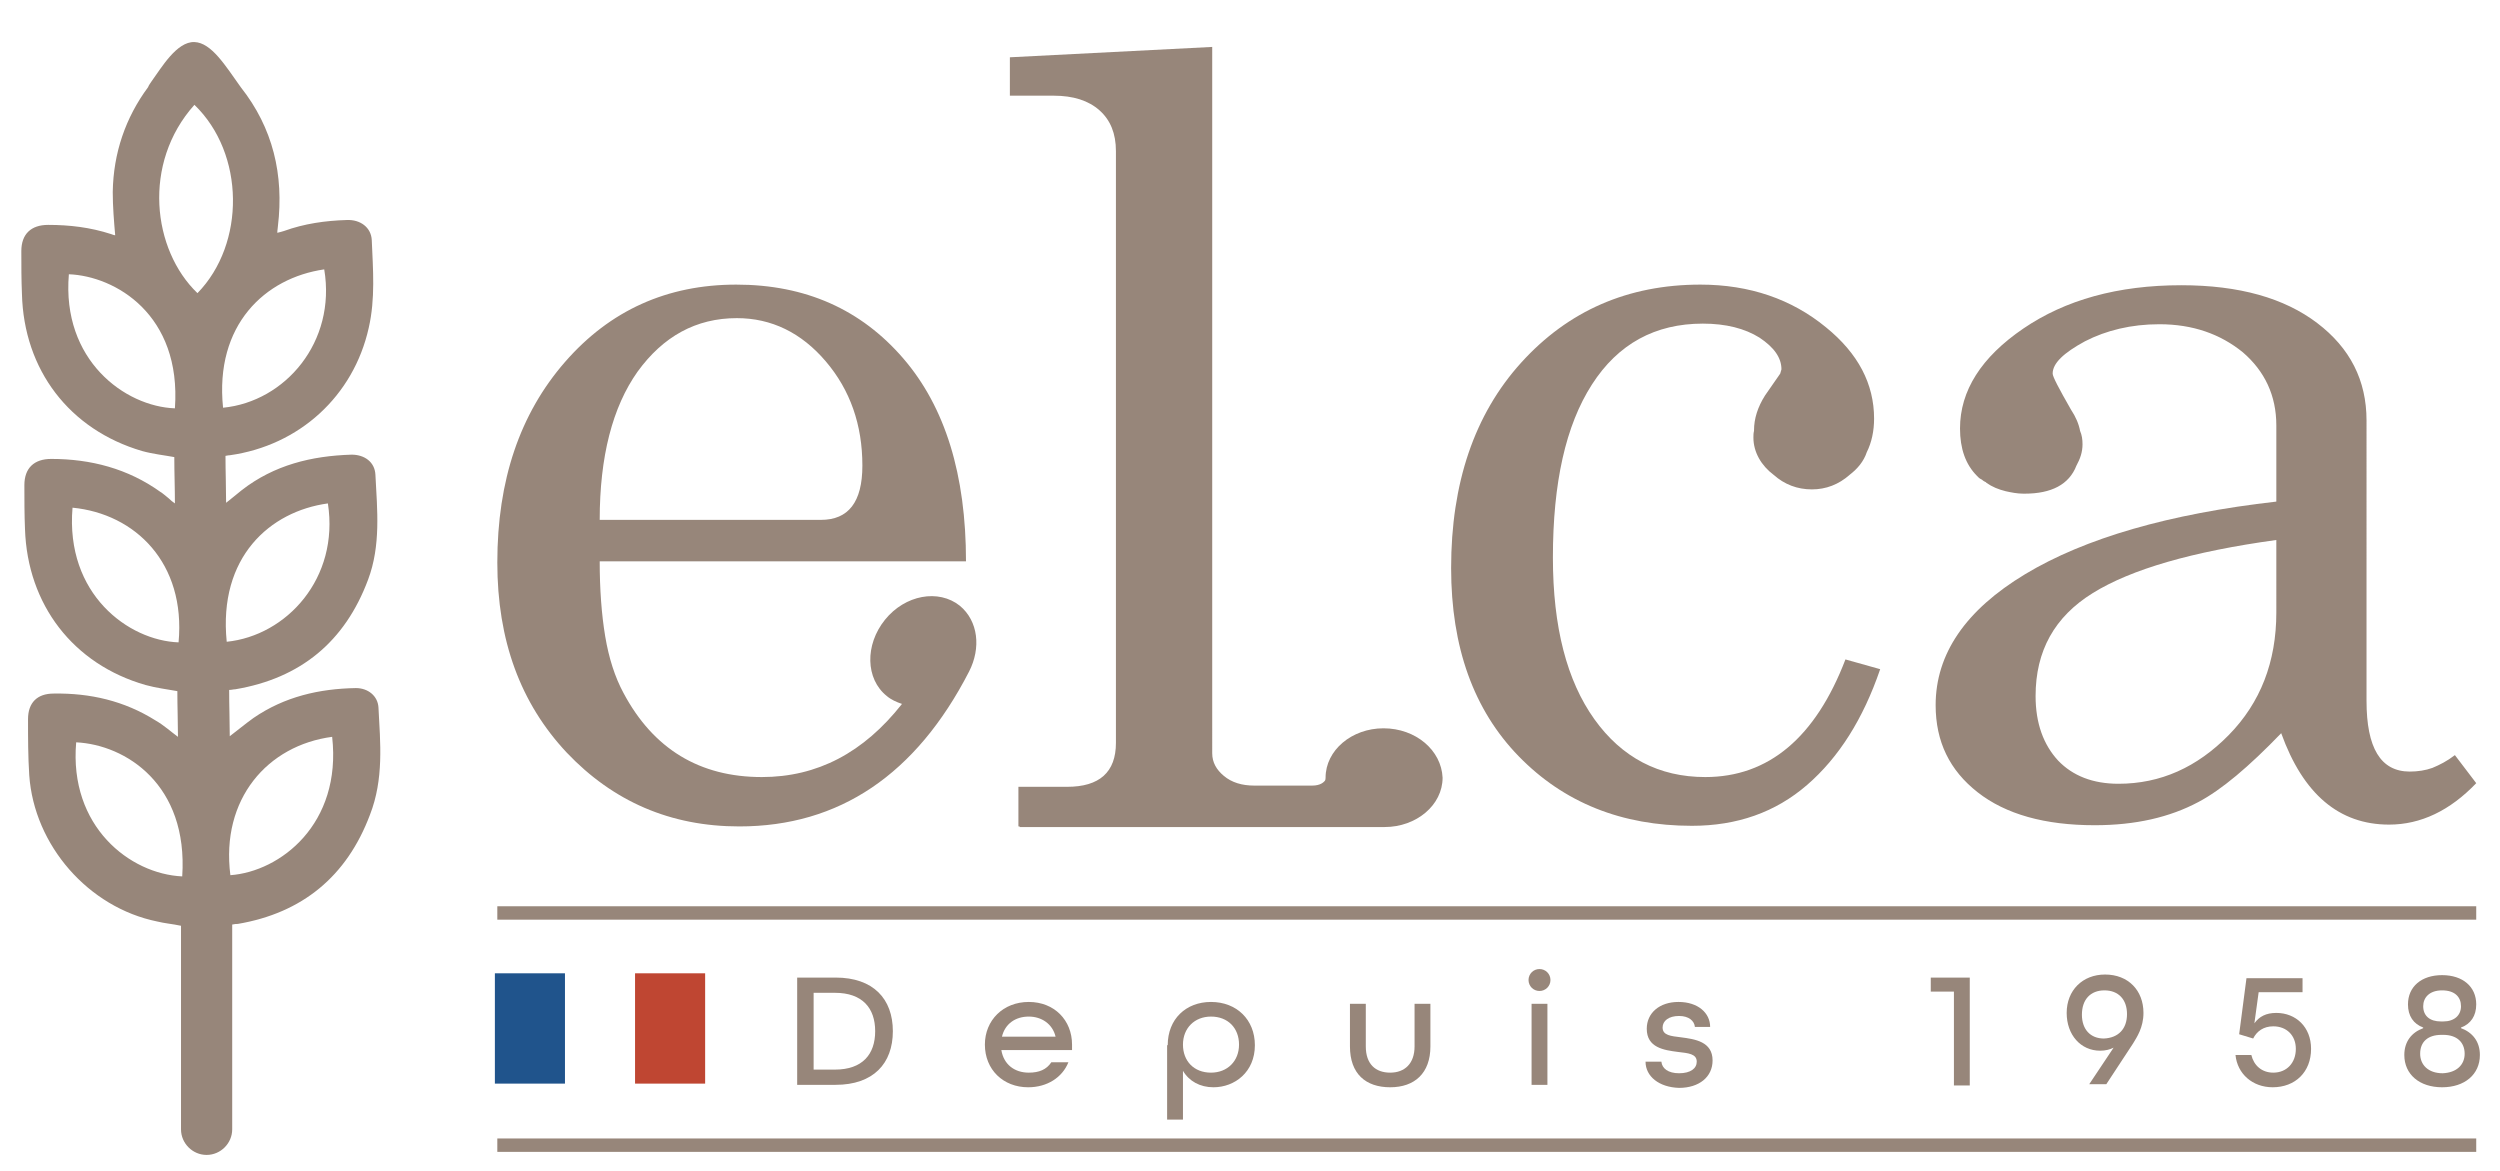
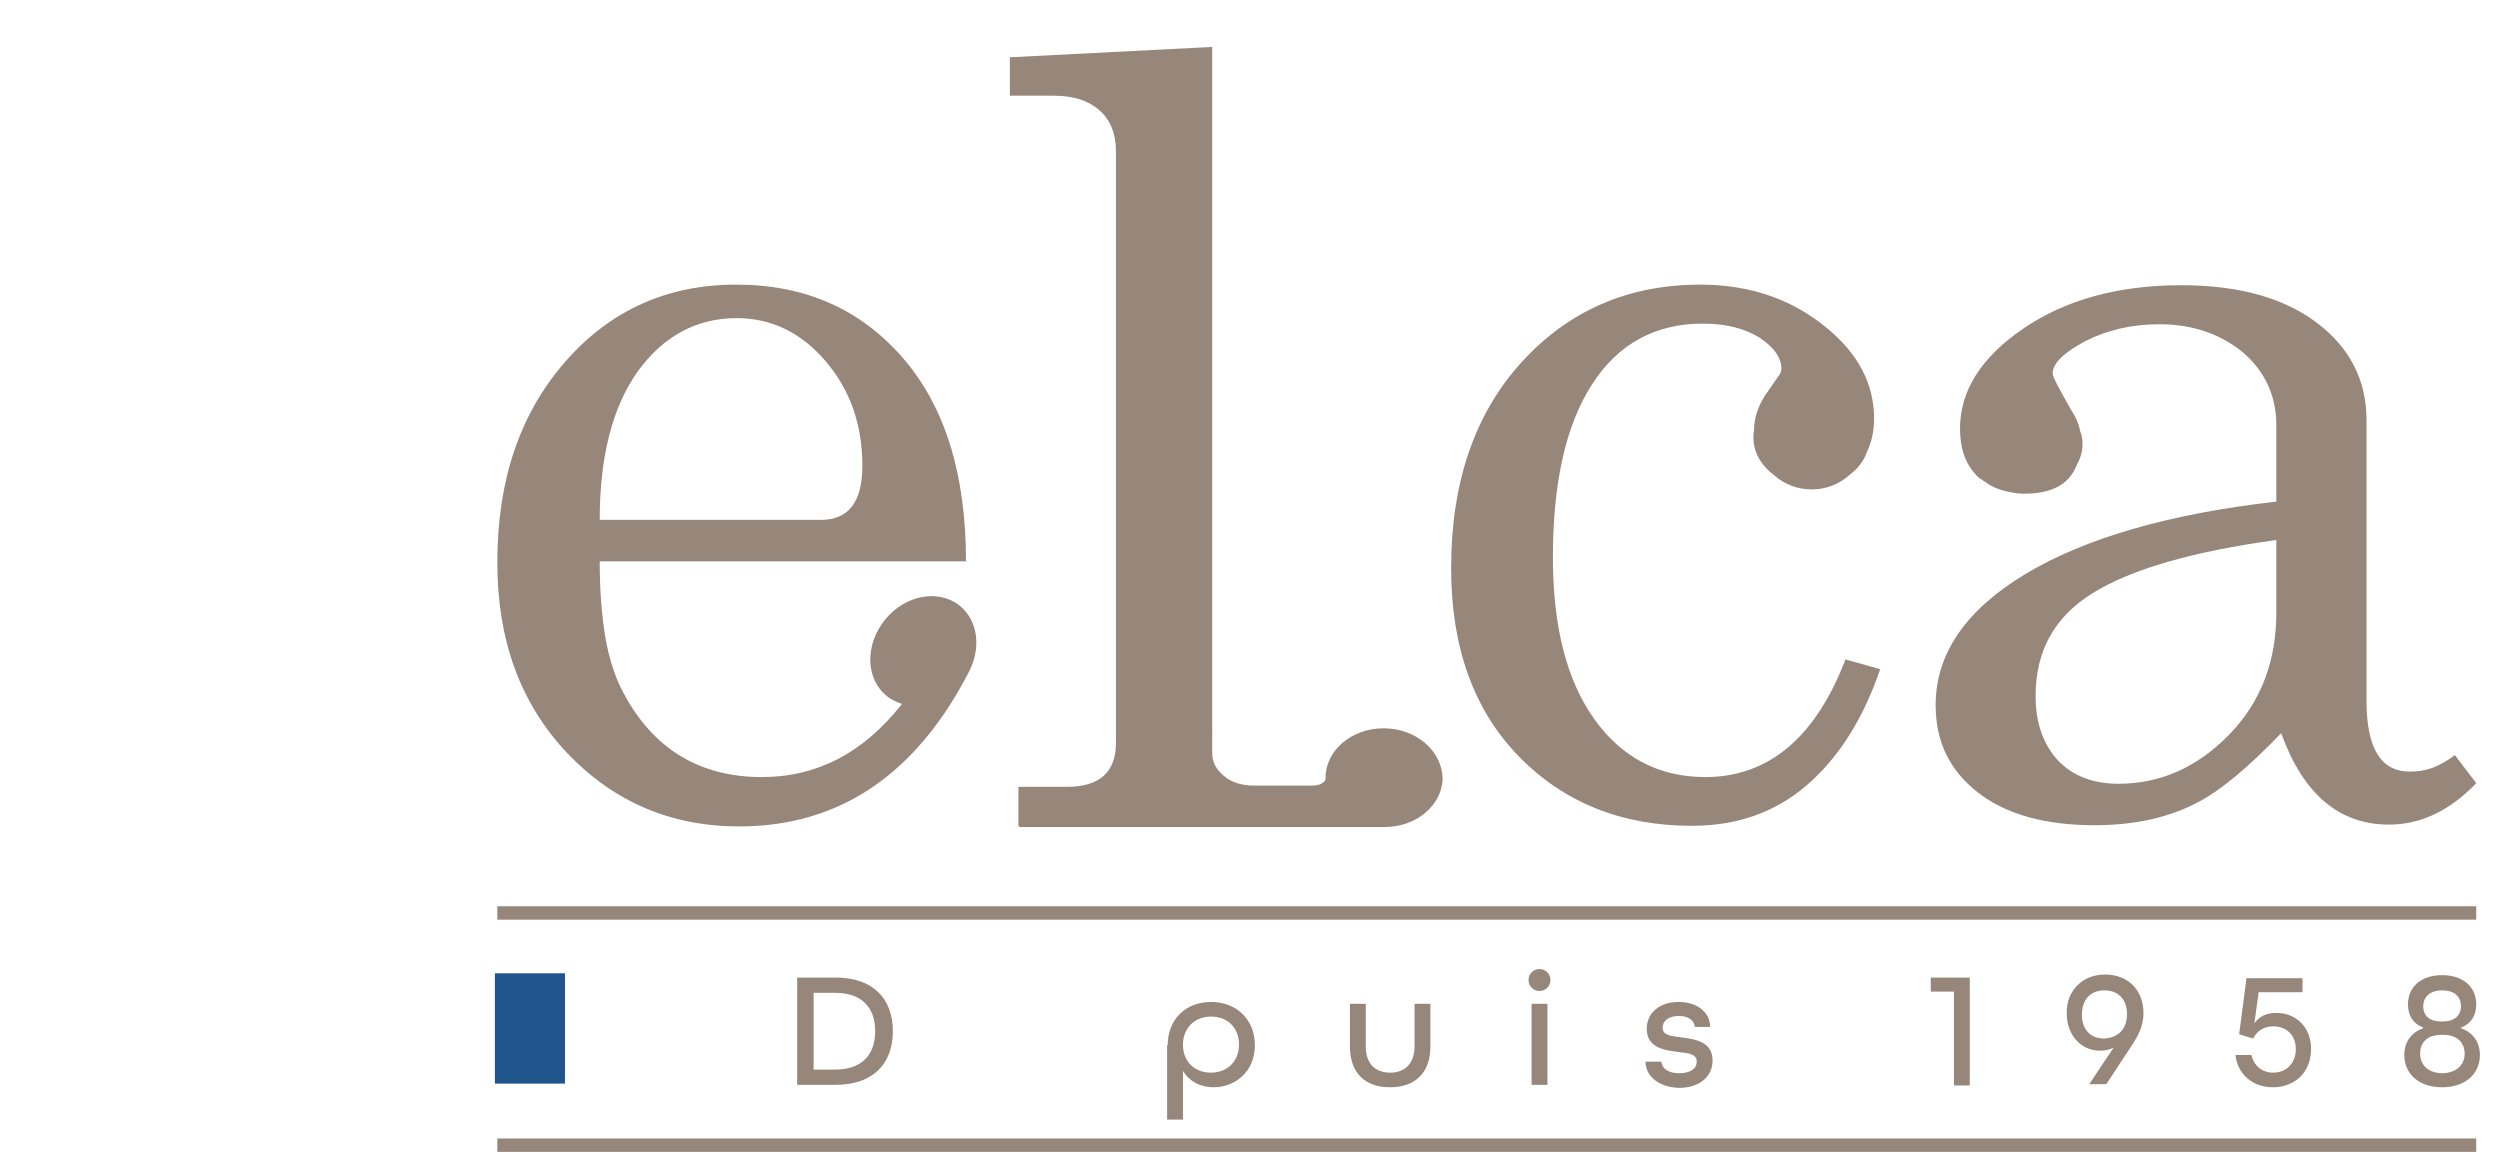
<svg xmlns="http://www.w3.org/2000/svg" version="1.1" id="Calque_1" x="0px" y="0px" viewBox="0 0 410.2 192.2" style="enable-background:new 0 0 410.2 192.2;" xml:space="preserve">
  <style type="text/css">
	.st0{fill:#97867A;}
	.st1{fill:#20548C;}
	.st2{fill:#BF4632;}
</style>
  <rect x="81.6" y="148.7" class="st0" width="324.7" height="2.2" />
  <rect x="81.6" y="186.8" class="st0" width="324.7" height="2.2" />
  <g>
    <path class="st0" d="M279.8,127.5c-7.6,0-13.7-3.2-18.2-9.5c-4.5-6.3-6.8-15.1-6.8-26.5c0-12.3,2.1-21.7,6.4-28.4   c4.3-6.7,10.4-10,18.2-10c3.8,0,6.9,0.8,9.3,2.3c2.4,1.6,3.6,3.3,3.6,5.2l-0.2,0.7c-1.2,1.7-2,2.9-2.5,3.6   c-1.2,1.9-1.8,3.8-1.8,5.7c0,0,0,0,0,0.1c-0.1,0.4-0.1,0.7-0.1,1.1c0,2.4,1.3,4.6,3.3,6.1c1.8,1.6,3.9,2.4,6.3,2.4   c2.3,0,4.4-0.8,6.2-2.4c1.3-1,2.3-2.2,2.8-3.7c0.8-1.6,1.2-3.5,1.2-5.5c0-5.7-2.6-10.7-7.9-15c-5.6-4.6-12.5-7-20.6-7   c-11.9,0-21.7,4.3-29.4,12.8c-7.7,8.5-11.5,19.8-11.5,33.7c0,13,3.7,23.3,11.1,30.9c7.4,7.6,16.9,11.4,28.4,11.4   c7.4,0,13.7-2.2,18.9-6.7c5.2-4.5,9.2-10.8,12-19l-5.7-1.6C297.9,121,290.2,127.5,279.8,127.5z" />
    <path class="st0" d="M402.8,123.9c-1.3,1-2.5,1.6-3.7,2.1c-1.1,0.4-2.4,0.6-3.7,0.6c-4.8,0-7.1-3.9-7.1-11.6V69   c0-6.6-2.7-11.9-8.1-16c-5.4-4.1-12.8-6.2-22.3-6.2c-10.4,0-19,2.4-25.9,7.1c-6.9,4.7-10.4,10.2-10.4,16.4c0,3.3,0.9,5.9,2.8,7.8   c0,0,0,0,0,0c0.1,0.1,0.1,0.1,0.2,0.2c0.1,0.1,0.2,0.2,0.4,0.3c0.1,0,0.1,0.1,0.2,0.1c0.2,0.2,0.4,0.3,0.6,0.4c0,0,0.1,0,0.1,0.1   c1,0.7,2,1.1,3.2,1.4c0.9,0.2,1.9,0.4,2.9,0.4c0,0,0.1,0,0.1,0c0,0,0.1,0,0.1,0c4.4,0,7.3-1.5,8.5-4.6c0.6-1.1,1-2.2,1-3.5   c0-0.8-0.1-1.5-0.4-2.2c-0.2-1.1-0.7-2.3-1.5-3.5c-2-3.5-3-5.4-3-5.9c0-1.7,1.8-3.4,5.3-5.3c3.5-1.8,7.6-2.8,12.2-2.8   c5.5,0,10,1.6,13.7,4.6c3.6,3.1,5.5,7.1,5.5,12v12.5c-17.6,2-31.4,6-41.2,11.9c-9.8,5.9-14.7,13.1-14.7,21.5c0,6,2.3,10.7,6.9,14.3   c4.6,3.6,11,5.4,19.2,5.4c6.7,0,12.3-1.3,17-3.8c3.8-2,8.3-5.8,13.6-11.3c3.6,10,9.5,15,17.7,15c5.2,0,10-2.3,14.3-6.8L402.8,123.9   z M373.5,100.5c0,8.1-2.6,14.8-7.8,20.1c-5.2,5.3-11.2,8-18.1,8c-4.2,0-7.5-1.3-9.9-3.8c-2.4-2.6-3.7-6.1-3.7-10.6   c0-7.4,3.1-13,9.4-16.9c6.3-3.9,16.3-6.8,30.1-8.7V100.5z" />
    <path class="st0" d="M227,119.5c-5.2,0-9.5,3.6-9.5,8.1c0,0.4-0.1,0.5-0.2,0.6c-0.1,0.1-0.6,0.7-2,0.7c0,0-0.1,0-0.1,0h-9.4   c-2,0-3.7-0.5-5-1.6c-1.2-1-1.9-2.2-1.9-3.7V7.7l-33.2,1.7v6.3h7.2c3.2,0,5.7,0.8,7.5,2.4c1.8,1.6,2.7,3.8,2.7,6.7v97.1   c0,4.8-2.7,7.2-8,7.2h-8v6.5h0.2v0.1h59.7v0c0.1,0,0.1,0,0.2,0c5.2,0,9.5-3.6,9.5-8.1C236.5,123.1,232.3,119.5,227,119.5z" />
    <path class="st0" d="M157.5,99.4c-3.5-2.8-9-1.8-12.3,2.3c-3.3,4.1-3.2,9.7,0.3,12.5c0.7,0.6,1.6,1,2.5,1.3c-6.3,8-13.9,12-23,12   c-10.2,0-17.8-4.6-22.7-13.8c-1.4-2.6-2.4-5.7-3-9.3c-0.6-3.6-0.9-7.7-0.9-12.3h60.1c0-14.2-3.4-25.3-10.3-33.3   c-6.9-8-16-12.1-27.4-12.1c-11.3,0-20.7,4.2-28.1,12.7c-7.4,8.5-11.1,19.4-11.1,32.9c0,12.8,3.8,23.1,11.4,31.2   c7.6,8,17,12.1,28.3,12.1c16.4,0,29-8.5,37.7-25.4l0,0C161,106.3,160.5,101.9,157.5,99.4z M104.6,61c4.2-5.8,9.6-8.8,16.3-8.8   c5.7,0,10.6,2.4,14.6,7.1c4,4.7,6,10.4,6,17.1c0,6-2.3,8.9-6.8,8.9H98.4C98.4,74.9,100.5,66.8,104.6,61z" />
  </g>
-   <path class="st0" d="M62.1,116.1c-0.1-1.9-1.7-3.2-3.7-3.2c-6,0.1-11.7,1.4-16.8,4.9c-1.4,1-2.7,2.1-3.9,3c0-2.4-0.1-5-0.1-7.6  c-0.1,0,0,0,0.1,0c0.3,0,0.6-0.1,0.9-0.1c10.7-1.8,18-7.8,21.8-18c2.1-5.6,1.5-11.4,1.2-17.2c-0.1-2.1-1.8-3.3-3.9-3.3  c-6.6,0.2-12.7,1.7-18,5.8c-0.9,0.7-1.8,1.5-2.6,2.1c0-2.5-0.1-5.1-0.1-7.7c0.1,0,0.4-0.1,0.7-0.1C49.1,73.1,58,65,60.5,53.8  c1.1-4.8,0.7-9.6,0.5-14.4c-0.1-2.1-1.9-3.4-4.1-3.3c-3.5,0.1-7,0.6-10.3,1.8c-0.3,0.1-0.7,0.2-1.1,0.3c0-0.5,0.1-0.8,0.1-1.1  c1-8.4-0.8-16.1-6.1-22.8c0,0,0,0,0,0C37,10.8,34.7,7,31.9,6.9c-2.9-0.1-5.4,4.2-7,6.4c-0.2,0.3-0.5,0.7-0.6,1  c-3.7,5-5.7,10.8-5.8,17.2c0,2.4,0.2,4.8,0.4,7.1c-0.2,0-0.4-0.1-0.7-0.2c-3.4-1.1-6.8-1.5-10.3-1.5c-2.8,0-4.4,1.5-4.4,4.3  c0,2.3,0,4.7,0.1,7C3.9,60.7,11.4,70.5,23.3,74c1.8,0.5,3.7,0.7,5.3,1c0,2.6,0.1,5.1,0.1,7.6c-0.3-0.2-0.7-0.5-1.1-0.9  c-0.4-0.3-0.8-0.7-1.3-1c-5.3-3.8-11.4-5.4-17.9-5.4c-2.8,0-4.4,1.5-4.4,4.3c0,2.4,0,4.8,0.1,7.2c0.4,12.4,7.9,22.2,19.8,25.6  c1.8,0.5,3.6,0.7,5.2,1c0,2.6,0.1,5.1,0.1,7.5c-1.1-0.8-2.3-1.9-3.7-2.7c-5.1-3.2-10.7-4.5-16.7-4.4c-2.7,0-4.2,1.5-4.2,4.2  c0,3.1,0,6.1,0.2,9.2c0.8,11.5,9.7,21.7,21,24c1.2,0.3,2.5,0.4,3.9,0.7c0,0,0,0.1,0,0.1v33.3c0,2.3,1.9,4.2,4.2,4.2  c2.3,0,4.2-1.9,4.2-4.2v-33.3c0-0.1,0-0.2,0-0.3c0.4-0.1,0.7-0.1,0.9-0.1c10.6-1.8,17.9-7.8,21.7-17.9  C63,127.8,62.4,121.9,62.1,116.1z M11.3,45c7.6,0.3,18.5,6.6,17.4,22C20.5,66.7,10.1,59.1,11.3,45z M11.9,83.3  c10.3,1,18.6,9.1,17.4,22.1C21.1,105.1,10.7,97.5,11.9,83.3z M29.9,143.8c-8.6-0.4-18.6-8.2-17.4-22  C20.6,122.2,30.9,128.7,29.9,143.8z M32.4,48.1C25,41,23.3,26.8,31.9,17.2C40.2,25.2,40.3,40,32.4,48.1z M53.2,44.2  c2,11.9-6.4,21.7-16.6,22.7C35.2,53.3,43.5,45.6,53.2,44.2z M53.8,82.6c1.9,12.3-6.8,21.7-16.6,22.7C35.8,91.4,44.3,83.9,53.8,82.6z   M37.8,143.6c-1.6-12.5,6.1-21.3,16.7-22.7C56.1,135.2,46,143,37.8,143.6z" />
  <g>
    <rect x="81.2" y="159.7" class="st1" width="11.5" height="18.1" />
-     <rect x="104.2" y="159.7" class="st2" width="11.5" height="18.1" />
  </g>
  <g>
    <g>
      <path class="st0" d="M130.8,160.4h6.3c6.2,0,9.4,3.5,9.4,8.8c0,5.3-3.2,8.8-9.4,8.8h-6.3V160.4z M137,175.5c4.5,0,6.6-2.5,6.6-6.3    c0-3.8-2.1-6.3-6.6-6.3h-3.5v12.6H137z" />
-       <path class="st0" d="M161.6,171.4c0-4,3-7,7.2-7s7.1,3,7.1,7v0.9h-11.6c0.4,2.4,2.2,3.7,4.5,3.7c1.7,0,2.9-0.5,3.7-1.7h2.8    c-1,2.5-3.5,4.1-6.6,4.1C164.6,178.4,161.6,175.5,161.6,171.4z M173.2,170.1c-0.5-2.1-2.3-3.3-4.4-3.3c-2.2,0-3.9,1.2-4.4,3.3    H173.2z" />
      <path class="st0" d="M191.6,171.5c0-4.3,3-7.1,7.1-7.1c4.2,0,7.2,2.9,7.2,7.1c0,4.4-3.3,6.9-6.8,6.9c-2.2,0-4-1-5-2.7v8h-2.6    V171.5z M203.3,171.4c0-2.7-1.8-4.6-4.6-4.6c-2.7,0-4.6,1.9-4.6,4.6s1.8,4.6,4.6,4.6C201.4,176,203.3,174.1,203.3,171.4z" />
      <path class="st0" d="M221.5,171.7v-7h2.6v7c0,2.9,1.6,4.3,4,4.3c2.4,0,4-1.5,4-4.3v-7h2.6v7c0,4.4-2.6,6.7-6.6,6.7    C224.1,178.4,221.5,176.2,221.5,171.7z" />
      <path class="st0" d="M250.8,160.8c0-1,0.8-1.8,1.8-1.8s1.8,0.8,1.8,1.8c0,1-0.8,1.8-1.8,1.8S250.8,161.8,250.8,160.8z     M251.3,164.7h2.6v13.3h-2.6V164.7z" />
      <path class="st0" d="M270,174.2h2.6c0.1,1.1,1.1,1.9,2.9,1.9c1.9,0,2.9-0.8,2.9-1.9c0-1.3-1.4-1.4-3.1-1.6    c-2.3-0.3-5.1-0.7-5.1-3.8c0-2.6,2.1-4.4,5.2-4.4c3.2,0,5.2,1.8,5.2,4.1h-2.5c-0.1-1-1-1.8-2.6-1.8c-1.7,0-2.7,0.8-2.7,1.9    c0,1.3,1.4,1.4,3,1.6c2.3,0.3,5.2,0.7,5.2,3.8c0,2.7-2.2,4.5-5.5,4.5C272.2,178.4,270,176.6,270,174.2z" />
      <path class="st0" d="M320.6,162.7h-3.8v-2.3h6.4v17.7h-2.6V162.7z" />
      <path class="st0" d="M346.8,171.9c-0.6,0.3-1.3,0.5-2.2,0.5c-3.2,0-5.5-2.6-5.5-6.2c0-3.7,2.6-6.3,6.3-6.3c3.8,0,6.3,2.6,6.3,6.3    c0,2.4-1.1,4-1.7,5l-4.4,6.7h-2.8L346.8,171.9z M349,166.4c0-2.4-1.4-3.9-3.7-3.9s-3.7,1.5-3.7,4c0,2.4,1.4,3.9,3.6,3.9    C347.6,170.3,349,168.8,349,166.4z" />
      <path class="st0" d="M366.8,173.1h2.6c0.4,1.7,1.7,2.9,3.6,2.9c2.2,0,3.7-1.6,3.7-3.9c0-2.2-1.5-3.7-3.7-3.7c-1.6,0-2.7,0.8-3.3,2    l-2.3-0.7l1.2-9.2h9.2v2.3h-7.2l-0.7,5.1c0.8-1.1,1.9-1.7,3.6-1.7c3.2,0,5.7,2.3,5.7,5.9c0,3.8-2.6,6.3-6.3,6.3    C369.6,178.4,367.1,176.2,366.8,173.1z" />
      <path class="st0" d="M394.5,173.1c0-2.2,1.2-3.7,3.1-4.4v-0.1c-1.6-0.6-2.5-1.9-2.5-3.8c0-2.9,2.2-4.8,5.6-4.8    c3.4,0,5.6,1.9,5.6,4.8c0,1.9-0.9,3.2-2.5,3.8v0.1c1.9,0.7,3.1,2.2,3.1,4.4c0,3.2-2.5,5.3-6.2,5.3    C397,178.4,394.5,176.3,394.5,173.1z M404.4,172.9c0-1.9-1.3-3.1-3.5-3.1h-0.3c-2.2,0-3.5,1.1-3.5,3.1c0,1.8,1.3,3.2,3.7,3.2    C403.1,176,404.4,174.7,404.4,172.9z M400.9,167.6c1.8,0,2.9-1,2.9-2.5c0-1.5-1-2.6-3.1-2.6c-2.1,0-3.1,1.2-3.1,2.6    c0,1.6,1.1,2.5,2.9,2.5H400.9z" />
    </g>
  </g>
</svg>